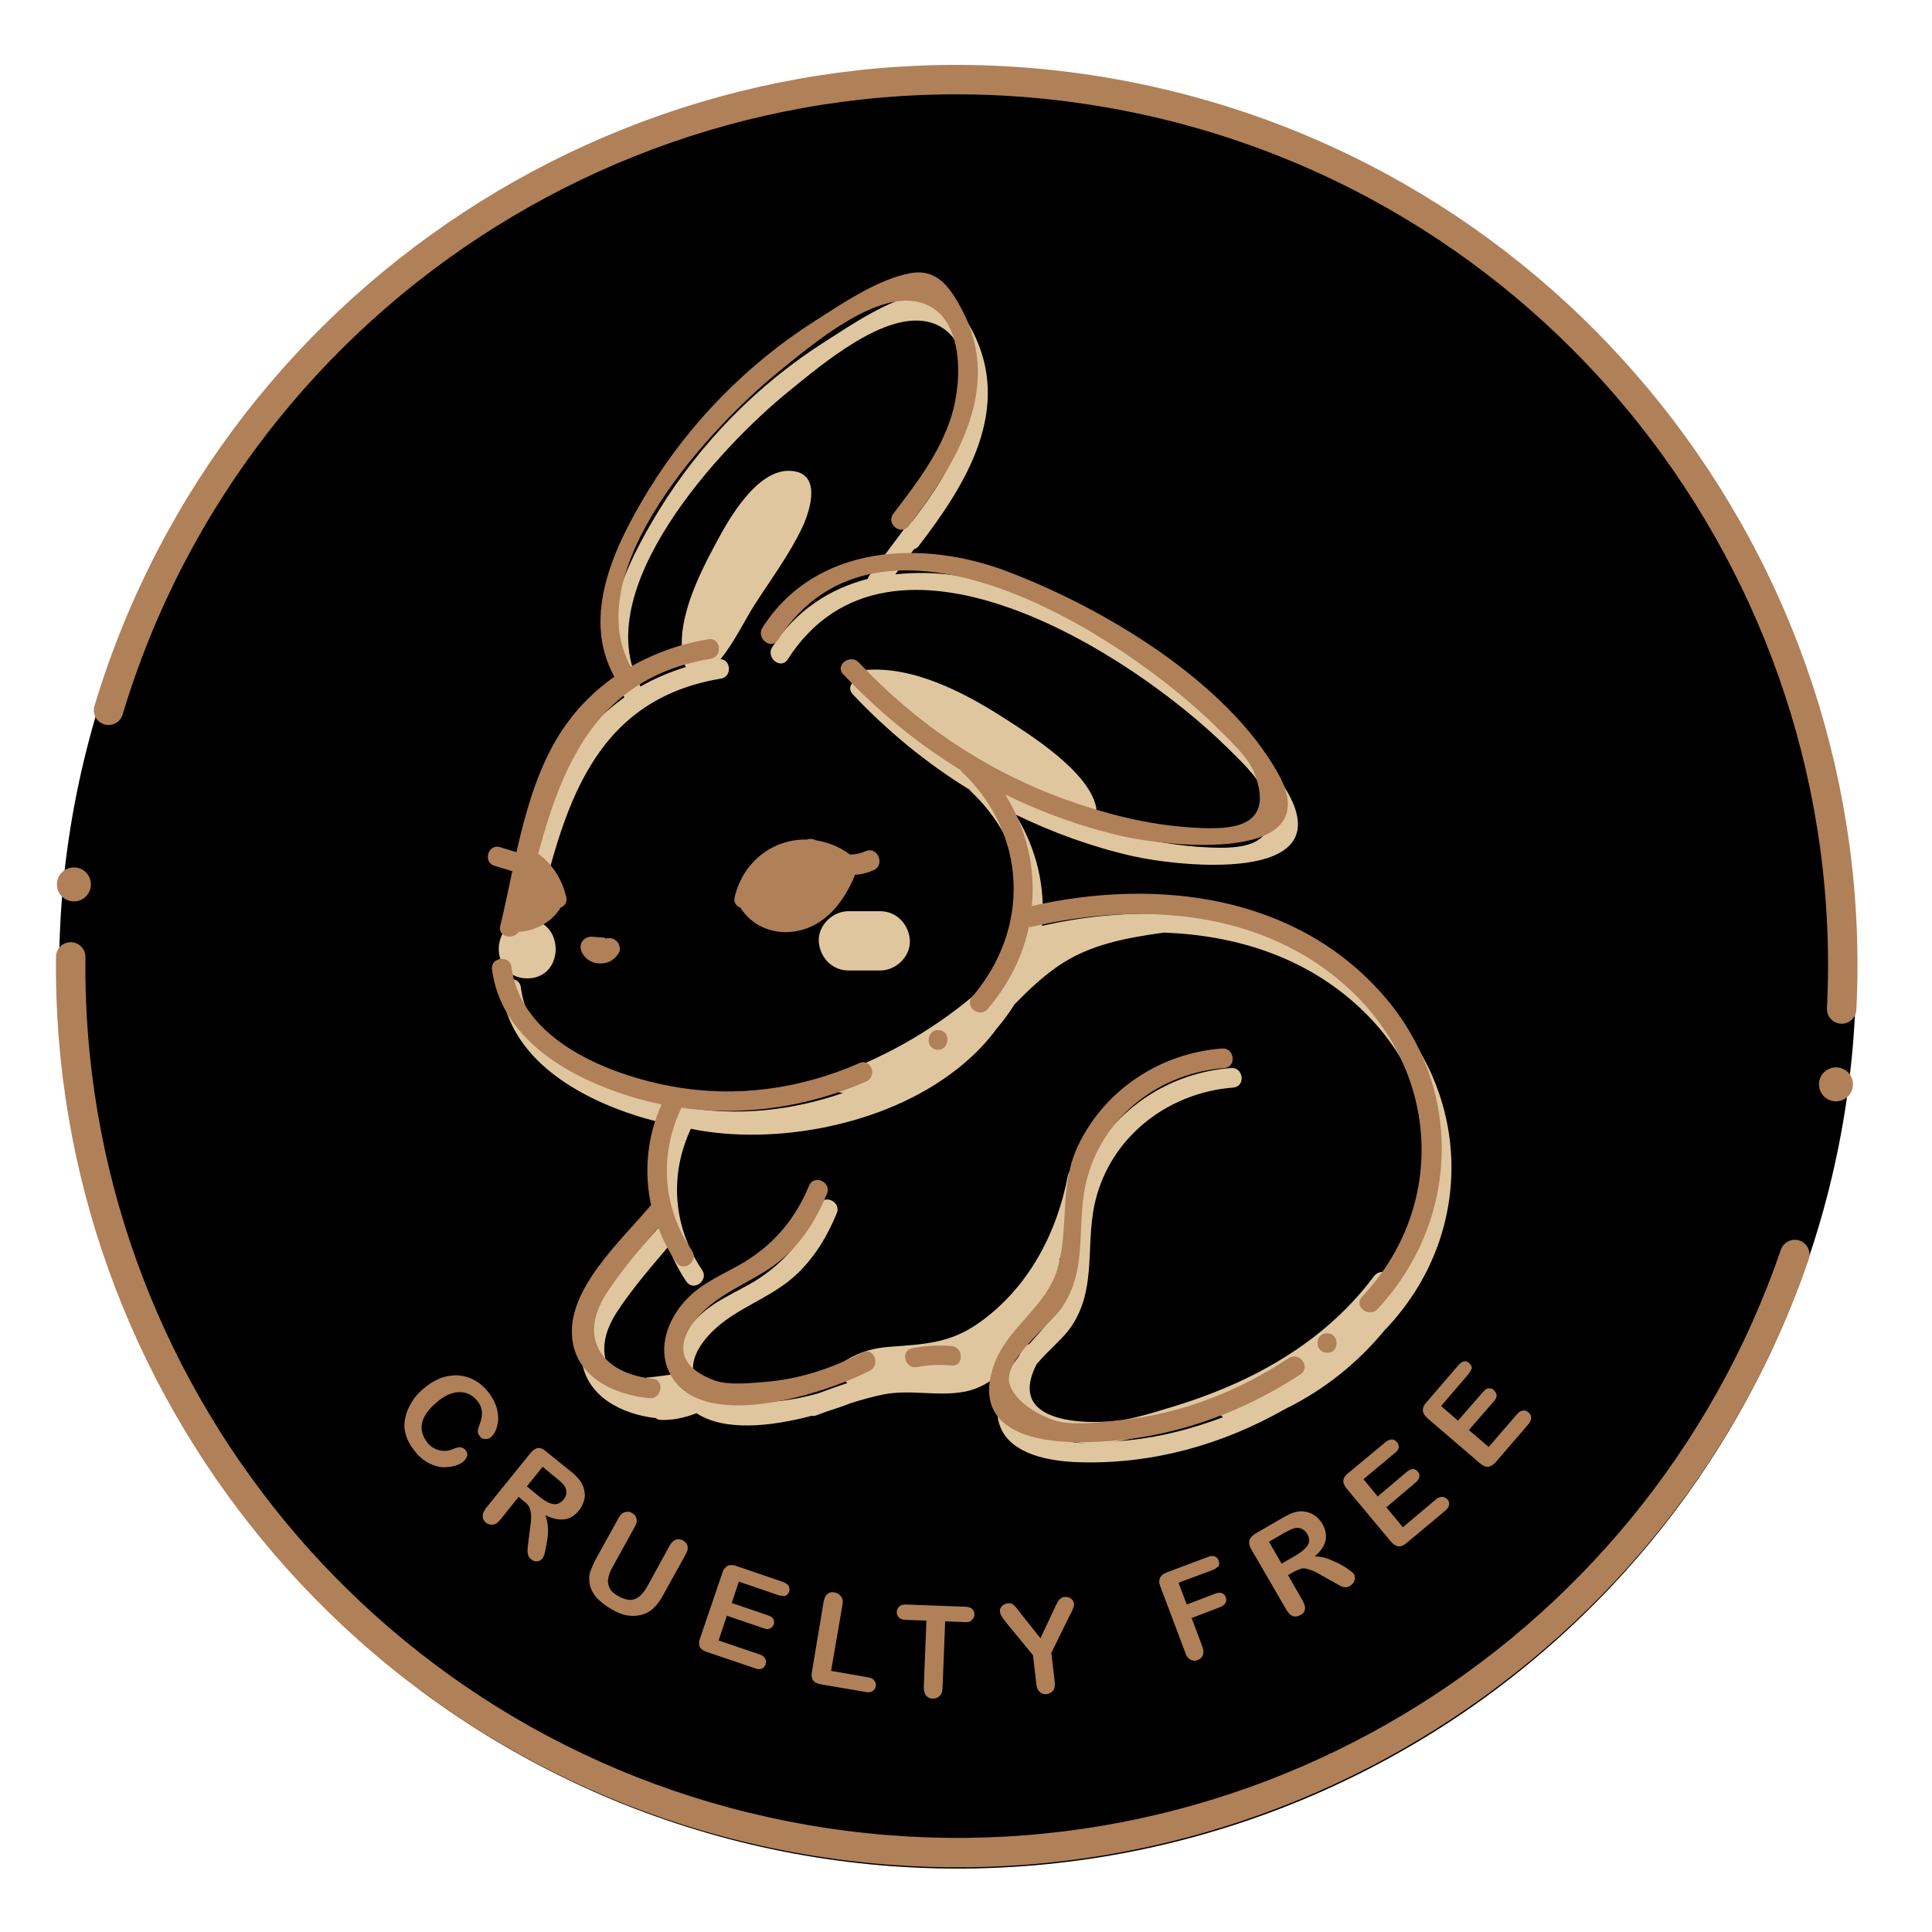
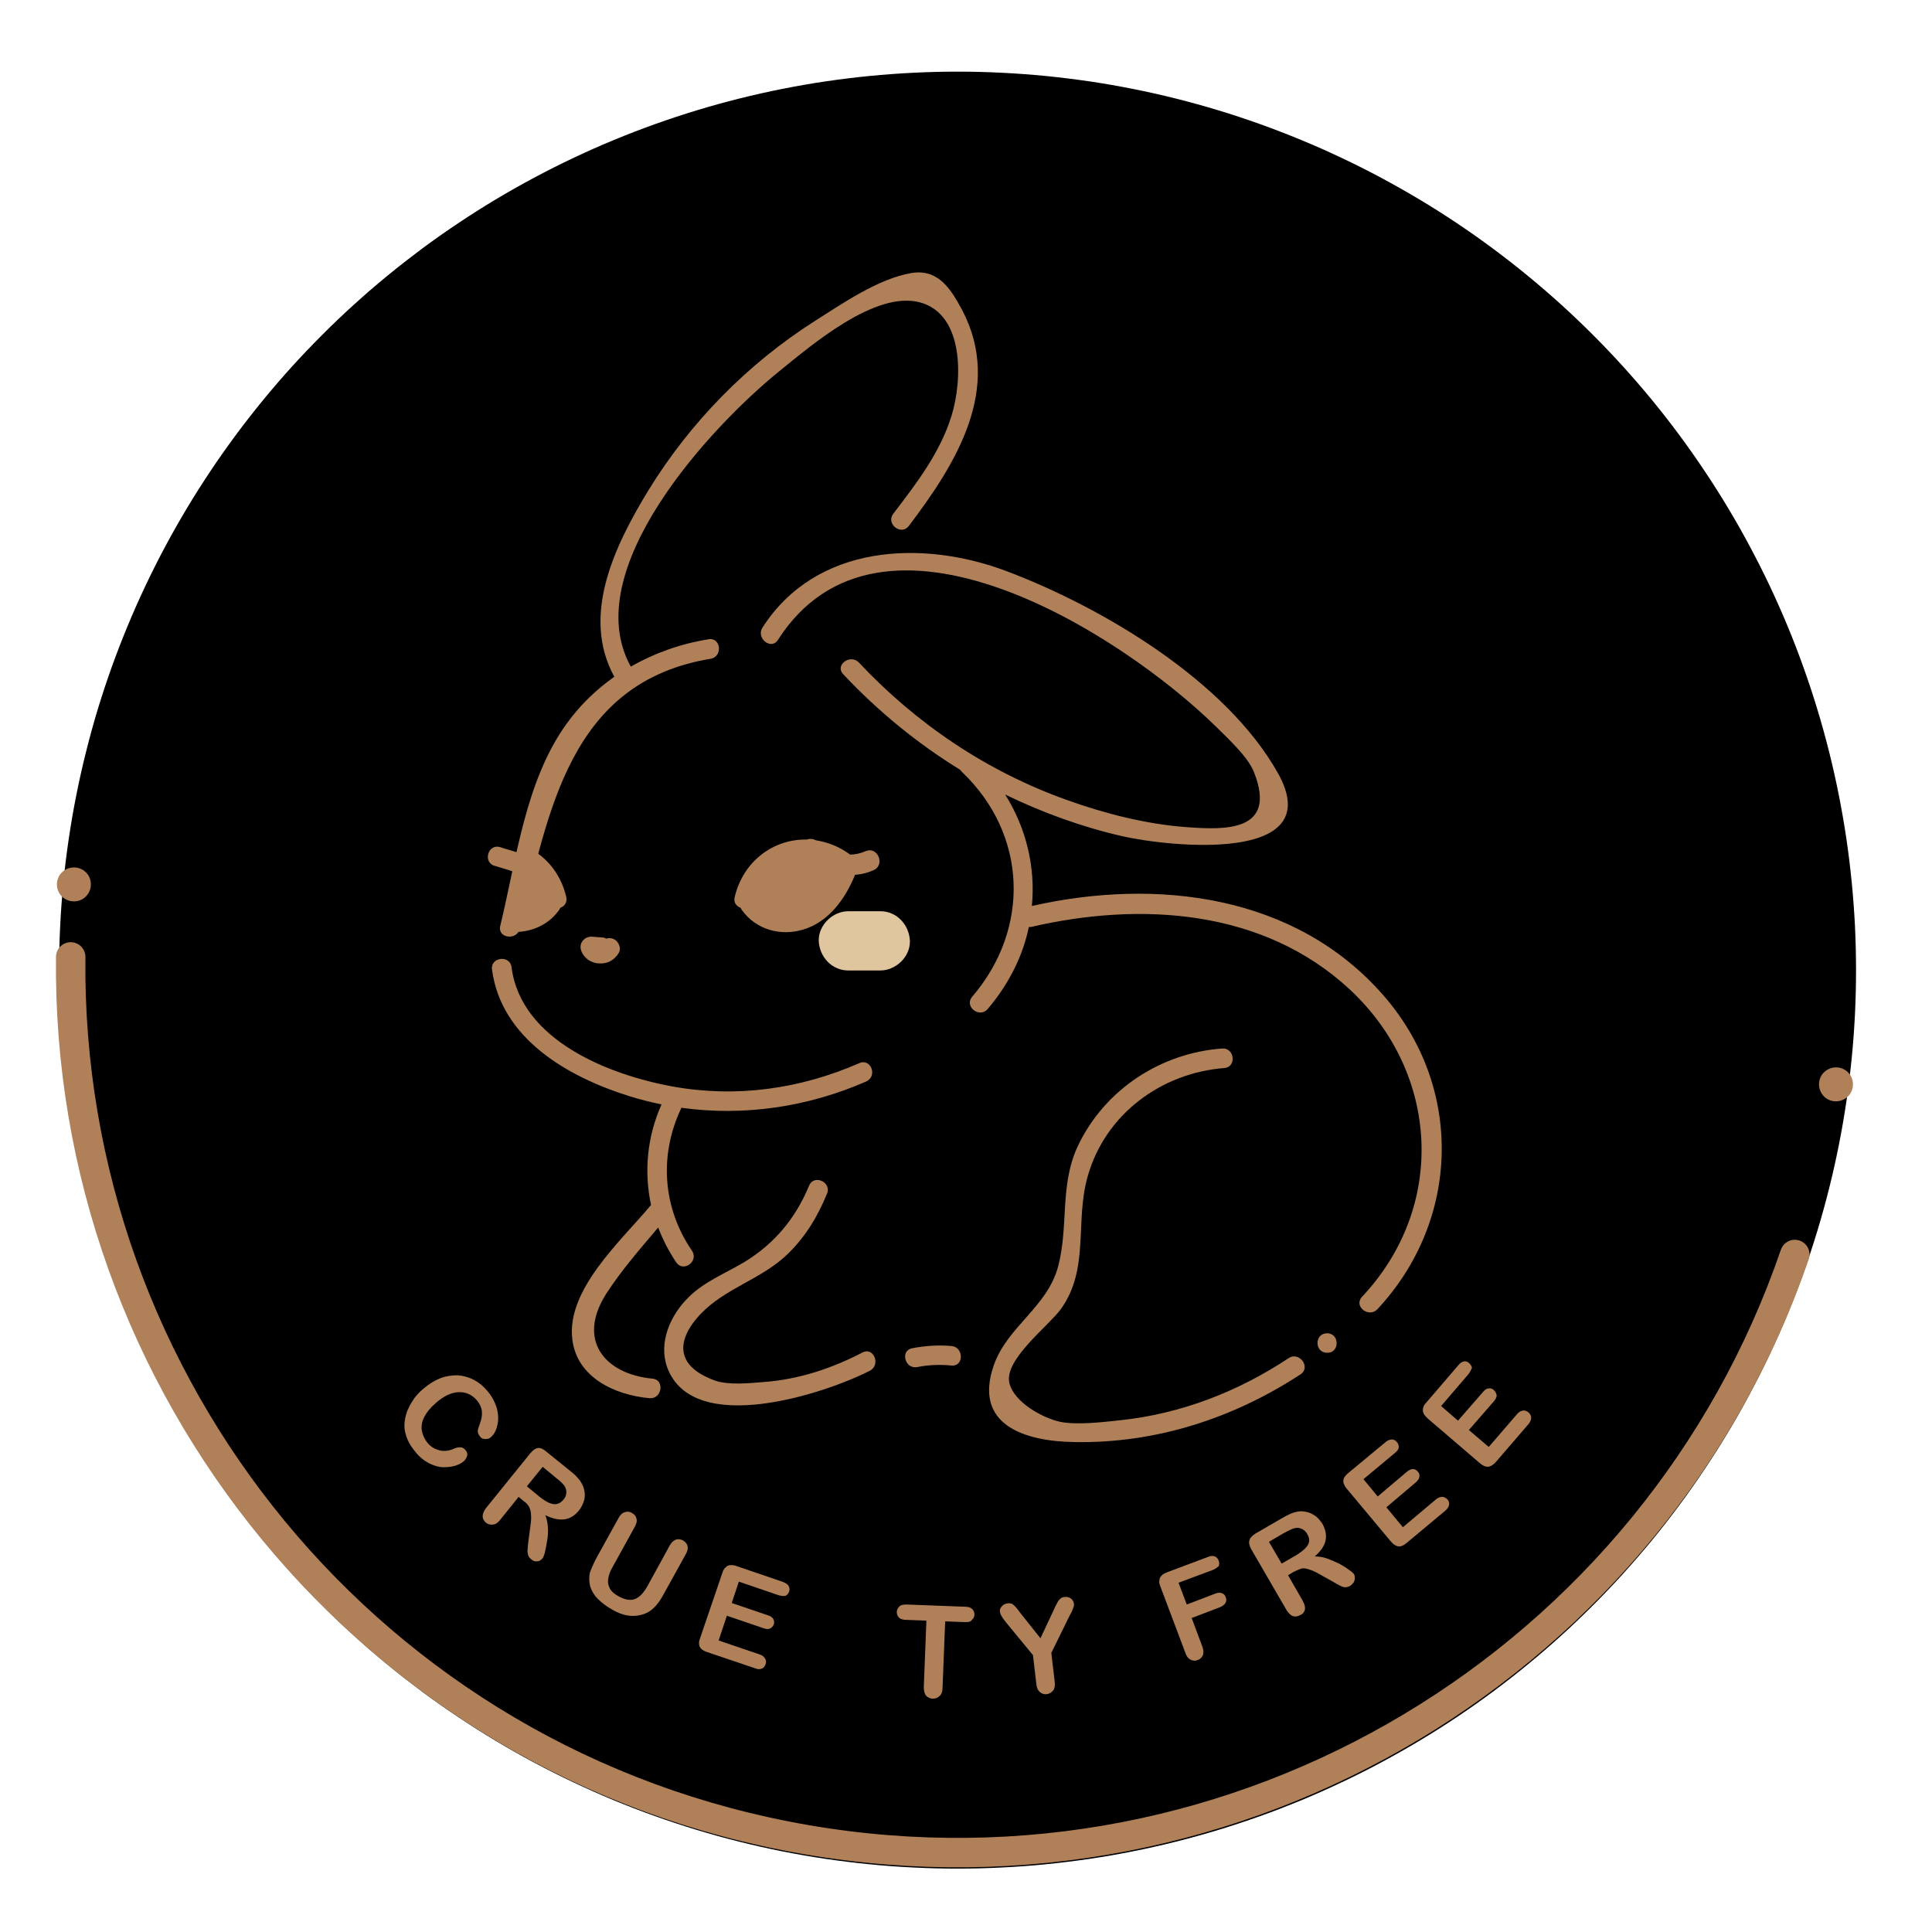
<svg xmlns="http://www.w3.org/2000/svg" version="1.0" preserveAspectRatio="xMidYMid meet" height="200" viewBox="0 0 150 150" zoomAndPan="magnify" width="200">
  <defs>
    <clipPath id="ce3e8aaf08">
      <path clip-rule="nonzero" d="M 3.938 58 L 146.438 58 L 146.438 150 L 3.938 150 Z M 3.938 58" />
    </clipPath>
    <clipPath id="6f35fa75ce">
-       <path clip-rule="nonzero" d="M 3.938 0 L 146.438 0 L 146.438 95 L 3.938 95 Z M 3.938 0" />
-     </clipPath>
+       </clipPath>
  </defs>
  <path fill-rule="nonzero" fill-opacity="1" d="M 144.102 75.32 C 144.102 76.461 144.074 77.602 144.02 78.742 C 143.961 79.883 143.879 81.023 143.766 82.156 C 143.652 83.293 143.516 84.426 143.348 85.555 C 143.18 86.684 142.984 87.809 142.762 88.93 C 142.539 90.051 142.289 91.164 142.012 92.27 C 141.734 93.379 141.43 94.477 141.098 95.57 C 140.766 96.664 140.41 97.746 140.023 98.82 C 139.641 99.895 139.23 100.961 138.793 102.016 C 138.355 103.07 137.891 104.113 137.406 105.145 C 136.918 106.176 136.402 107.195 135.863 108.203 C 135.328 109.211 134.766 110.203 134.176 111.184 C 133.59 112.16 132.98 113.125 132.344 114.074 C 131.711 115.023 131.055 115.957 130.375 116.875 C 129.695 117.793 128.992 118.691 128.27 119.574 C 127.543 120.457 126.797 121.32 126.031 122.168 C 125.266 123.012 124.477 123.84 123.672 124.645 C 122.863 125.453 122.035 126.242 121.191 127.008 C 120.344 127.773 119.48 128.52 118.598 129.242 C 117.715 129.969 116.816 130.668 115.898 131.352 C 114.98 132.031 114.051 132.688 113.102 133.32 C 112.152 133.957 111.188 134.566 110.207 135.152 C 109.227 135.738 108.234 136.301 107.227 136.84 C 106.223 137.379 105.203 137.891 104.168 138.379 C 103.137 138.867 102.094 139.332 101.039 139.77 C 99.984 140.203 98.922 140.617 97.844 141 C 96.77 141.383 95.688 141.742 94.594 142.074 C 93.5 142.406 92.402 142.711 91.293 142.988 C 90.188 143.266 89.074 143.516 87.953 143.738 C 86.832 143.961 85.711 144.156 84.582 144.324 C 83.449 144.488 82.316 144.629 81.184 144.742 C 80.047 144.855 78.906 144.938 77.766 144.992 C 76.629 145.051 75.484 145.078 74.344 145.078 C 73.203 145.078 72.062 145.051 70.922 144.992 C 69.781 144.938 68.645 144.855 67.508 144.742 C 66.371 144.629 65.238 144.488 64.109 144.324 C 62.98 144.156 61.855 143.961 60.734 143.738 C 59.617 143.516 58.504 143.266 57.395 142.988 C 56.289 142.711 55.188 142.406 54.094 142.074 C 53.004 141.742 51.918 141.383 50.844 141 C 49.77 140.617 48.703 140.203 47.648 139.77 C 46.594 139.332 45.551 138.867 44.52 138.379 C 43.488 137.891 42.469 137.379 41.461 136.84 C 40.453 136.301 39.461 135.738 38.48 135.152 C 37.504 134.566 36.539 133.957 35.59 133.32 C 34.641 132.688 33.707 132.031 32.789 131.352 C 31.875 130.668 30.973 129.969 30.09 129.242 C 29.207 128.52 28.344 127.773 27.5 127.008 C 26.652 126.242 25.824 125.453 25.02 124.645 C 24.211 123.84 23.426 123.012 22.656 122.168 C 21.891 121.32 21.145 120.457 20.422 119.574 C 19.699 118.691 18.996 117.793 18.316 116.875 C 17.637 115.957 16.977 115.023 16.344 114.074 C 15.711 113.125 15.098 112.16 14.512 111.184 C 13.926 110.203 13.363 109.211 12.824 108.203 C 12.285 107.195 11.773 106.176 11.285 105.145 C 10.797 104.113 10.336 103.07 9.898 102.016 C 9.461 100.961 9.051 99.895 8.664 98.82 C 8.281 97.746 7.922 96.664 7.59 95.57 C 7.258 94.477 6.957 93.379 6.68 92.27 C 6.402 91.164 6.152 90.051 5.93 88.93 C 5.703 87.809 5.512 86.684 5.344 85.555 C 5.176 84.426 5.035 83.293 4.922 82.156 C 4.812 81.023 4.727 79.883 4.672 78.742 C 4.617 77.602 4.586 76.461 4.586 75.32 C 4.586 74.18 4.617 73.039 4.672 71.898 C 4.727 70.758 4.812 69.617 4.922 68.484 C 5.035 67.348 5.176 66.215 5.344 65.086 C 5.512 63.957 5.703 62.832 5.93 61.711 C 6.152 60.59 6.402 59.477 6.68 58.371 C 6.957 57.262 7.258 56.164 7.59 55.07 C 7.922 53.977 8.281 52.895 8.664 51.82 C 9.051 50.746 9.461 49.68 9.898 48.625 C 10.336 47.57 10.797 46.527 11.285 45.496 C 11.773 44.465 12.285 43.445 12.824 42.438 C 13.363 41.43 13.926 40.438 14.512 39.457 C 15.098 38.48 15.711 37.516 16.344 36.566 C 16.977 35.617 17.637 34.684 18.316 33.766 C 18.996 32.848 19.699 31.949 20.422 31.066 C 21.145 30.184 21.891 29.32 22.656 28.473 C 23.426 27.629 24.211 26.801 25.02 25.996 C 25.824 25.188 26.652 24.398 27.5 23.633 C 28.344 22.867 29.207 22.121 30.09 21.398 C 30.973 20.672 31.875 19.973 32.789 19.289 C 33.707 18.609 34.641 17.953 35.59 17.32 C 36.539 16.684 37.504 16.074 38.48 15.488 C 39.461 14.902 40.453 14.34 41.461 13.801 C 42.469 13.262 43.488 12.75 44.52 12.262 C 45.551 11.773 46.594 11.309 47.648 10.875 C 48.703 10.438 49.77 10.027 50.844 9.641 C 51.918 9.258 53.004 8.898 54.094 8.566 C 55.188 8.234 56.289 7.93 57.395 7.652 C 58.504 7.375 59.617 7.125 60.734 6.902 C 61.855 6.68 62.98 6.484 64.109 6.316 C 65.238 6.152 66.371 6.012 67.508 5.898 C 68.645 5.789 69.781 5.703 70.922 5.648 C 72.062 5.59 73.203 5.562 74.344 5.562 C 75.484 5.562 76.629 5.59 77.766 5.648 C 78.906 5.703 80.047 5.789 81.184 5.898 C 82.316 6.012 83.449 6.152 84.582 6.316 C 85.711 6.484 86.832 6.68 87.953 6.902 C 89.074 7.125 90.188 7.375 91.293 7.652 C 92.402 7.93 93.5 8.234 94.594 8.566 C 95.688 8.898 96.77 9.258 97.844 9.641 C 98.922 10.027 99.984 10.438 101.039 10.875 C 102.094 11.309 103.137 11.773 104.168 12.262 C 105.203 12.75 106.223 13.262 107.227 13.801 C 108.234 14.34 109.227 14.902 110.207 15.488 C 111.188 16.074 112.152 16.684 113.102 17.32 C 114.051 17.953 114.98 18.609 115.898 19.289 C 116.816 19.973 117.715 20.672 118.598 21.398 C 119.48 22.121 120.344 22.867 121.191 23.633 C 122.035 24.398 122.863 25.188 123.672 25.996 C 124.477 26.801 125.266 27.629 126.031 28.473 C 126.797 29.32 127.543 30.184 128.27 31.066 C 128.992 31.949 129.695 32.848 130.375 33.766 C 131.055 34.684 131.711 35.617 132.344 36.566 C 132.98 37.516 133.59 38.48 134.176 39.457 C 134.766 40.438 135.328 41.43 135.863 42.438 C 136.402 43.445 136.918 44.465 137.406 45.496 C 137.891 46.527 138.355 47.57 138.793 48.625 C 139.23 49.68 139.641 50.746 140.023 51.82 C 140.41 52.895 140.766 53.977 141.098 55.07 C 141.43 56.164 141.734 57.262 142.012 58.371 C 142.289 59.477 142.539 60.59 142.762 61.711 C 142.984 62.832 143.18 63.957 143.348 65.086 C 143.516 66.215 143.652 67.348 143.766 68.484 C 143.879 69.617 143.961 70.758 144.02 71.898 C 144.074 73.039 144.102 74.18 144.102 75.32 Z M 144.102 75.32" fill="#000000" />
  <g clip-path="url(#ce3e8aaf08)">
    <path stroke-miterlimit="5" stroke-opacity="1" stroke-width="7.853" stroke="#b08058" d="M 13.907 246.701 C 12.606 360.805 94.094 462.196 210.103 482.206 C 326.098 502.202 436.904 434.005 473.906 326.096" stroke-linejoin="miter" fill="none" transform="matrix(0.291, 0, 0, 0.291, 1.442, 2.505)" stroke-linecap="round" />
  </g>
  <g clip-path="url(#6f35fa75ce)">
    <path stroke-miterlimit="5" stroke-opacity="1" stroke-width="7.853" stroke="#b08058" d="M 486.406 260.595 C 492.293 142.896 409.504 36.704 290.504 16.104 C 171.505 -4.402 57.896 68.006 24.005 180.904" stroke-linejoin="miter" fill="none" transform="matrix(0.291, 0, 0, 0.291, 1.442, 2.505)" stroke-linecap="round" />
  </g>
  <path fill-rule="nonzero" fill-opacity="1" d="M 143.402 83.184 C 142.848 82.719 142.035 82.777 141.539 83.332 C 141.074 83.883 141.133 84.699 141.684 85.195 C 142.238 85.66 143.055 85.602 143.547 85.047 C 144.016 84.496 143.957 83.652 143.402 83.184 Z M 143.402 83.184" fill="#b08058" />
  <path fill-rule="nonzero" fill-opacity="1" d="M 6.598 67.66 C 7.152 68.125 7.207 68.973 6.742 69.523 C 6.277 70.078 5.434 70.137 4.879 69.668 C 4.324 69.203 4.266 68.359 4.734 67.805 C 5.227 67.254 6.043 67.195 6.598 67.66 Z M 6.598 67.66" fill="#b08058" />
  <path fill-rule="nonzero" fill-opacity="1" d="M 36.016 113.445 C 35.84 113.594 35.637 113.707 35.344 113.797 C 35.082 113.883 34.762 113.914 34.414 113.914 C 34.062 113.914 33.715 113.797 33.336 113.621 C 32.984 113.445 32.637 113.184 32.316 112.805 C 32.082 112.516 31.879 112.254 31.734 111.961 C 31.586 111.668 31.5 111.406 31.441 111.117 C 31.383 110.824 31.383 110.535 31.441 110.215 C 31.5 109.922 31.559 109.633 31.703 109.367 C 31.82 109.078 31.996 108.816 32.168 108.555 C 32.375 108.293 32.578 108.059 32.867 107.824 C 33.305 107.445 33.742 107.184 34.18 107.008 C 34.617 106.836 35.082 106.777 35.52 106.777 C 35.957 106.805 36.395 106.922 36.773 107.125 C 37.18 107.332 37.527 107.621 37.82 107.973 C 38.199 108.406 38.434 108.875 38.578 109.34 C 38.695 109.836 38.723 110.273 38.605 110.68 C 38.52 111.086 38.344 111.379 38.113 111.582 C 37.996 111.699 37.848 111.727 37.676 111.727 C 37.5 111.727 37.355 111.668 37.266 111.523 C 37.152 111.379 37.094 111.262 37.094 111.117 C 37.094 111 37.152 110.824 37.238 110.594 C 37.383 110.215 37.441 109.895 37.414 109.574 C 37.383 109.281 37.238 108.961 37.004 108.699 C 36.625 108.262 36.133 108.059 35.578 108.086 C 35.023 108.117 34.414 108.406 33.801 108.961 C 33.395 109.312 33.102 109.688 32.926 110.039 C 32.754 110.387 32.695 110.738 32.754 111.086 C 32.812 111.406 32.957 111.727 33.188 112.02 C 33.453 112.34 33.773 112.516 34.121 112.602 C 34.473 112.688 34.82 112.66 35.227 112.484 C 35.402 112.398 35.578 112.367 35.723 112.367 C 35.867 112.367 36.016 112.426 36.133 112.574 C 36.246 112.688 36.305 112.863 36.277 113.008 C 36.219 113.184 36.133 113.332 36.016 113.445 Z M 36.016 113.445" fill="#b08058" />
  <path fill-rule="nonzero" fill-opacity="1" d="M 40.645 116.535 L 40.266 116.215 L 38.84 117.992 C 38.664 118.223 38.461 118.367 38.258 118.367 C 38.055 118.398 37.879 118.34 37.734 118.223 C 37.559 118.078 37.473 117.902 37.473 117.727 C 37.473 117.523 37.559 117.32 37.734 117.086 L 41.168 112.836 C 41.375 112.602 41.547 112.457 41.754 112.426 C 41.957 112.398 42.16 112.484 42.395 112.688 L 44.199 114.145 C 44.461 114.348 44.664 114.523 44.812 114.699 C 44.984 114.875 45.102 115.047 45.188 115.223 C 45.305 115.426 45.363 115.66 45.395 115.895 C 45.422 116.125 45.395 116.387 45.305 116.621 C 45.219 116.855 45.102 117.086 44.957 117.262 C 44.637 117.668 44.258 117.902 43.82 117.961 C 43.383 118.02 42.887 117.902 42.336 117.641 C 42.453 117.902 42.508 118.223 42.539 118.574 C 42.566 118.922 42.539 119.273 42.48 119.621 C 42.422 119.973 42.363 120.262 42.305 120.523 C 42.246 120.785 42.16 120.934 42.102 121.02 C 42.043 121.078 41.957 121.137 41.867 121.195 C 41.754 121.223 41.664 121.223 41.547 121.223 C 41.434 121.195 41.316 121.137 41.227 121.047 C 41.113 120.961 41.023 120.844 40.996 120.699 C 40.965 120.582 40.938 120.438 40.965 120.293 C 40.965 120.145 40.996 119.941 41.023 119.68 L 41.168 118.574 C 41.227 118.164 41.258 117.844 41.227 117.613 C 41.227 117.379 41.168 117.176 41.082 117 C 40.996 116.824 40.848 116.68 40.645 116.535 Z M 43.152 114.727 L 42.133 113.883 L 40.906 115.398 L 41.898 116.215 C 42.16 116.418 42.422 116.594 42.625 116.68 C 42.859 116.766 43.062 116.824 43.238 116.766 C 43.414 116.738 43.586 116.621 43.762 116.418 C 43.879 116.273 43.965 116.098 43.965 115.922 C 43.996 115.746 43.938 115.574 43.848 115.398 C 43.762 115.254 43.527 115.02 43.152 114.727 Z M 43.152 114.727" fill="#b08058" />
  <path fill-rule="nonzero" fill-opacity="1" d="M 46.355 120.875 L 48.016 117.875 C 48.16 117.613 48.305 117.465 48.508 117.406 C 48.684 117.348 48.887 117.348 49.062 117.465 C 49.266 117.582 49.383 117.727 49.414 117.902 C 49.473 118.105 49.414 118.312 49.266 118.574 L 47.578 121.633 C 47.375 121.98 47.258 122.301 47.227 122.562 C 47.168 122.824 47.227 123.086 47.344 123.32 C 47.461 123.555 47.723 123.785 48.074 123.961 C 48.566 124.223 48.977 124.281 49.324 124.137 C 49.676 123.992 49.996 123.641 50.285 123.117 L 51.977 120.027 C 52.121 119.766 52.266 119.621 52.473 119.535 C 52.645 119.477 52.848 119.504 53.023 119.594 C 53.199 119.707 53.344 119.855 53.375 120.027 C 53.434 120.234 53.375 120.438 53.227 120.699 L 51.566 123.699 C 51.305 124.195 51.043 124.574 50.754 124.836 C 50.492 125.098 50.141 125.301 49.734 125.387 C 49.383 125.477 49.035 125.477 48.684 125.418 C 48.336 125.359 47.957 125.215 47.547 124.98 C 47.082 124.719 46.703 124.426 46.414 124.137 C 46.121 123.844 45.945 123.523 45.832 123.203 C 45.742 122.855 45.715 122.504 45.801 122.098 C 45.918 121.777 46.094 121.34 46.355 120.875 Z M 46.355 120.875" fill="#b08058" />
  <path fill-rule="nonzero" fill-opacity="1" d="M 60.422 123.844 L 57.363 122.797 L 56.812 124.457 L 59.637 125.418 C 59.84 125.477 59.984 125.594 60.043 125.707 C 60.102 125.824 60.133 125.973 60.074 126.117 C 60.016 126.262 59.926 126.379 59.781 126.438 C 59.637 126.496 59.492 126.496 59.258 126.406 L 56.434 125.445 L 55.793 127.367 L 58.965 128.445 C 59.168 128.504 59.316 128.621 59.402 128.766 C 59.492 128.914 59.492 129.059 59.434 129.234 C 59.375 129.379 59.285 129.496 59.141 129.555 C 58.996 129.613 58.82 129.613 58.617 129.523 L 54.918 128.273 C 54.625 128.184 54.422 128.039 54.336 127.863 C 54.246 127.688 54.246 127.457 54.363 127.164 L 56.082 122.125 C 56.141 121.922 56.227 121.777 56.344 121.688 C 56.434 121.574 56.578 121.516 56.723 121.516 C 56.867 121.516 57.043 121.516 57.219 121.602 L 60.801 122.824 C 61.004 122.914 61.152 123 61.238 123.145 C 61.297 123.293 61.324 123.406 61.266 123.582 C 61.207 123.727 61.121 123.844 60.977 123.902 C 60.832 123.934 60.625 123.902 60.422 123.844 Z M 60.422 123.844" fill="#b08058" />
-   <path fill-rule="nonzero" fill-opacity="1" d="M 65.402 124.633 L 64.527 129.727 L 67.383 130.223 C 67.617 130.254 67.793 130.34 67.879 130.484 C 67.996 130.633 68.023 130.777 67.996 130.922 C 67.965 131.098 67.879 131.215 67.734 131.301 C 67.586 131.387 67.414 131.418 67.18 131.359 L 63.773 130.777 C 63.453 130.719 63.246 130.633 63.133 130.457 C 63.016 130.312 62.984 130.078 63.043 129.758 L 63.945 124.367 C 64.004 124.078 64.094 123.875 64.238 123.758 C 64.383 123.641 64.559 123.582 64.793 123.641 C 64.996 123.668 65.168 123.785 65.285 123.934 C 65.434 124.105 65.461 124.34 65.402 124.633 Z M 65.402 124.633" fill="#b08058" />
  <path fill-rule="nonzero" fill-opacity="1" d="M 74.957 125.941 L 73.383 125.883 L 73.18 131.039 C 73.18 131.332 73.094 131.562 72.945 131.68 C 72.801 131.824 72.625 131.883 72.422 131.883 C 72.219 131.883 72.043 131.797 71.898 131.652 C 71.781 131.504 71.723 131.273 71.723 130.98 L 71.926 125.824 L 70.355 125.766 C 70.121 125.766 69.918 125.707 69.801 125.594 C 69.684 125.477 69.625 125.332 69.625 125.156 C 69.625 124.98 69.715 124.836 69.832 124.719 C 69.945 124.602 70.152 124.574 70.383 124.574 L 74.926 124.746 C 75.16 124.746 75.363 124.805 75.48 124.922 C 75.598 125.039 75.656 125.184 75.656 125.359 C 75.656 125.535 75.566 125.68 75.453 125.766 C 75.395 125.914 75.188 125.941 74.957 125.941 Z M 74.957 125.941" fill="#b08058" />
  <path fill-rule="nonzero" fill-opacity="1" d="M 80.461 130.746 L 80.199 128.504 L 78.16 126.027 C 77.984 125.797 77.84 125.621 77.781 125.504 C 77.695 125.387 77.664 125.273 77.637 125.156 C 77.605 124.98 77.664 124.836 77.781 124.719 C 77.898 124.574 78.043 124.516 78.219 124.484 C 78.422 124.457 78.566 124.484 78.684 124.602 C 78.801 124.688 78.977 124.895 79.207 125.215 L 80.781 127.195 L 81.859 124.895 C 81.918 124.746 81.977 124.633 82.035 124.543 C 82.062 124.457 82.121 124.367 82.18 124.281 C 82.238 124.195 82.297 124.137 82.383 124.078 C 82.473 124.02 82.559 123.992 82.676 123.992 C 82.848 123.961 83.023 124.02 83.141 124.105 C 83.285 124.223 83.344 124.34 83.375 124.484 C 83.402 124.602 83.375 124.746 83.316 124.863 C 83.258 125.008 83.199 125.184 83.055 125.418 L 81.625 128.328 L 81.887 130.574 C 81.918 130.863 81.887 131.098 81.773 131.242 C 81.656 131.387 81.48 131.504 81.277 131.535 C 81.074 131.562 80.898 131.504 80.754 131.387 C 80.578 131.242 80.492 131.039 80.461 130.746 Z M 80.461 130.746" fill="#b08058" />
  <path fill-rule="nonzero" fill-opacity="1" d="M 94.152 121.895 L 91.5 122.883 L 92.141 124.574 L 94.355 123.727 C 94.559 123.641 94.734 123.641 94.879 123.699 C 95.023 123.758 95.113 123.844 95.168 124.02 C 95.227 124.164 95.227 124.312 95.141 124.457 C 95.082 124.574 94.938 124.688 94.734 124.777 L 92.52 125.621 L 93.336 127.805 C 93.453 128.098 93.453 128.301 93.395 128.504 C 93.305 128.68 93.188 128.824 92.984 128.883 C 92.781 128.973 92.605 128.941 92.434 128.855 C 92.258 128.766 92.113 128.594 92.023 128.301 L 90.102 123.203 C 90.016 123 89.984 122.855 90.016 122.707 C 90.016 122.562 90.074 122.445 90.188 122.328 C 90.277 122.215 90.422 122.156 90.625 122.066 L 93.801 120.875 C 94.004 120.785 94.18 120.785 94.324 120.844 C 94.473 120.902 94.559 121.02 94.617 121.164 C 94.676 121.312 94.676 121.457 94.617 121.602 C 94.5 121.688 94.383 121.805 94.152 121.895 Z M 94.152 121.895" fill="#b08058" />
  <path fill-rule="nonzero" fill-opacity="1" d="M 100.441 122.039 L 100.004 122.301 L 101.141 124.281 C 101.285 124.543 101.344 124.777 101.316 124.953 C 101.285 125.125 101.168 125.301 100.965 125.387 C 100.762 125.504 100.586 125.535 100.383 125.477 C 100.207 125.418 100.035 125.242 99.887 125.008 L 97.152 120.293 C 97.004 120.027 96.945 119.797 97.004 119.594 C 97.062 119.387 97.207 119.242 97.473 119.066 L 99.48 117.902 C 99.773 117.727 100.004 117.613 100.207 117.523 C 100.414 117.438 100.617 117.379 100.82 117.348 C 101.055 117.32 101.285 117.348 101.52 117.406 C 101.754 117.465 101.957 117.582 102.16 117.727 C 102.363 117.875 102.508 118.078 102.656 118.281 C 102.918 118.746 103.004 119.184 102.918 119.594 C 102.832 120.027 102.539 120.438 102.074 120.844 C 102.363 120.844 102.684 120.875 103.004 120.992 C 103.324 121.105 103.645 121.254 103.965 121.398 C 104.285 121.574 104.52 121.719 104.754 121.895 C 104.957 122.039 105.102 122.156 105.133 122.242 C 105.188 122.328 105.188 122.418 105.188 122.535 C 105.188 122.652 105.16 122.738 105.102 122.855 C 105.043 122.941 104.957 123.027 104.84 123.117 C 104.695 123.203 104.578 123.234 104.434 123.234 C 104.285 123.234 104.168 123.176 104.055 123.117 C 103.938 123.059 103.762 122.973 103.527 122.824 L 102.539 122.273 C 102.188 122.066 101.898 121.922 101.664 121.863 C 101.434 121.777 101.227 121.746 101.055 121.777 C 100.879 121.836 100.676 121.922 100.441 122.039 Z M 99.656 119.039 L 98.52 119.707 L 99.508 121.398 L 100.617 120.758 C 100.906 120.582 101.141 120.406 101.316 120.234 C 101.492 120.059 101.605 119.883 101.637 119.707 C 101.664 119.535 101.637 119.332 101.492 119.098 C 101.402 118.922 101.258 118.805 101.113 118.719 C 100.938 118.633 100.762 118.602 100.586 118.633 C 100.383 118.66 100.094 118.805 99.656 119.039 Z M 99.656 119.039" fill="#b08058" />
  <path fill-rule="nonzero" fill-opacity="1" d="M 108.336 112.777 L 105.859 114.844 L 106.965 116.184 L 109.238 114.262 C 109.414 114.117 109.559 114.059 109.703 114.059 C 109.848 114.059 109.965 114.117 110.082 114.262 C 110.199 114.379 110.227 114.523 110.199 114.668 C 110.168 114.816 110.082 114.961 109.906 115.105 L 107.637 117.027 L 108.918 118.574 L 111.48 116.418 C 111.656 116.273 111.828 116.215 111.977 116.215 C 112.121 116.215 112.266 116.301 112.383 116.418 C 112.5 116.535 112.527 116.68 112.5 116.855 C 112.473 117 112.383 117.145 112.207 117.293 L 109.207 119.797 C 108.977 120 108.742 120.086 108.566 120.059 C 108.363 120.027 108.188 119.914 107.984 119.68 L 104.578 115.602 C 104.434 115.457 104.375 115.281 104.316 115.164 C 104.285 115.02 104.285 114.902 104.344 114.758 C 104.402 114.641 104.52 114.496 104.664 114.379 L 107.578 111.961 C 107.754 111.816 107.926 111.758 108.074 111.758 C 108.219 111.758 108.363 111.844 108.453 111.961 C 108.566 112.078 108.598 112.223 108.598 112.367 C 108.598 112.484 108.508 112.633 108.336 112.777 Z M 108.336 112.777" fill="#b08058" />
  <path fill-rule="nonzero" fill-opacity="1" d="M 113.984 106.719 L 111.887 109.164 L 113.199 110.301 L 115.152 108.059 C 115.297 107.883 115.441 107.797 115.586 107.797 C 115.734 107.766 115.879 107.824 115.996 107.941 C 116.113 108.059 116.168 108.176 116.199 108.32 C 116.199 108.465 116.141 108.613 115.996 108.785 L 114.043 111.027 L 115.586 112.34 L 117.773 109.805 C 117.918 109.633 118.062 109.543 118.238 109.516 C 118.383 109.484 118.527 109.543 118.676 109.66 C 118.793 109.777 118.879 109.895 118.879 110.066 C 118.879 110.215 118.82 110.387 118.676 110.562 L 116.141 113.504 C 115.938 113.738 115.734 113.855 115.527 113.883 C 115.324 113.883 115.121 113.797 114.887 113.594 L 110.84 110.125 C 110.695 109.98 110.578 109.863 110.52 109.719 C 110.461 109.574 110.461 109.457 110.492 109.312 C 110.52 109.164 110.605 109.02 110.754 108.875 L 113.227 105.992 C 113.375 105.816 113.52 105.727 113.664 105.699 C 113.812 105.668 113.957 105.727 114.074 105.844 C 114.188 105.961 114.277 106.078 114.277 106.223 C 114.188 106.398 114.133 106.543 113.984 106.719 Z M 113.984 106.719" fill="#b08058" />
-   <path fill-rule="nonzero" fill-opacity="1" d="M 108.188 78.785 C 104.168 74.156 98.754 71.855 93.016 71.156 C 92.867 70.836 92.578 70.602 92.141 70.66 C 91.5 70.746 90.859 70.836 90.219 70.953 C 87.102 70.863 83.957 71.184 80.898 71.883 C 81.188 68.914 80.492 65.883 78.832 63.234 C 81.715 64.633 84.742 65.738 87.918 66.465 C 91.5 67.281 103.965 68.652 100.004 61.574 C 95.984 54.406 86.434 48.727 78.977 45.902 C 75.977 44.766 72.625 44.242 69.508 44.594 C 70.004 43.953 70.5 43.281 70.965 42.641 C 71.082 42.613 71.227 42.523 71.316 42.406 C 75.016 37.602 78.656 31.746 75.48 25.66 C 74.547 23.914 73.559 22.457 71.52 22.805 C 68.984 23.242 66.188 25.164 64.035 26.535 C 58.82 29.855 54.363 34.398 51.133 39.668 C 48.539 43.922 45.859 49.367 48.48 54.145 C 47.082 55.137 45.832 56.332 44.781 57.785 C 41.957 61.66 41.082 66.875 40.062 71.562 C 38.023 72.379 38.316 75.961 40.938 75.961 C 43.617 75.961 43.848 72.203 41.664 71.504 C 43.703 63 45.859 54.379 55.965 52.688 C 56.867 52.543 56.754 51.203 55.938 51.176 C 56.957 49.953 57.742 48.293 58.586 46.953 C 59.84 45 61.297 43.047 62.285 40.953 C 62.957 39.523 63.801 36.668 61.355 36.555 C 58.793 36.438 56.637 40.195 55.617 42.117 C 54.188 44.766 52.297 48.523 53.141 51.555 C 53.168 51.641 53.199 51.727 53.258 51.785 C 52.035 52.164 50.84 52.66 49.734 53.301 C 45.566 45.816 55.965 34.66 61.207 30.406 C 63.832 28.281 68.723 24.086 72.188 25.02 C 75.598 25.953 75.508 30.961 74.637 33.816 C 73.879 36.293 72.395 38.418 70.848 40.457 C 70.703 40.516 70.559 40.602 70.441 40.746 C 69.453 42.059 68.492 43.367 67.5 44.68 C 67.441 44.766 67.383 44.855 67.383 44.941 C 64.441 45.699 61.793 47.387 59.957 50.242 C 59.434 51.059 60.625 52.02 61.152 51.203 C 69.102 38.766 87.832 50.707 95.227 57.992 C 96.043 58.805 97.645 60.262 98.113 61.457 C 99.977 66.145 95.781 65.941 92.926 65.738 C 89.754 65.504 86.547 64.688 83.547 63.613 C 78.742 61.895 74.402 59.273 70.586 55.953 C 71.461 56.562 72.422 57.117 73.383 57.668 C 76.414 59.418 79.5 61.078 82.645 62.652 C 82.965 62.797 83.258 62.738 83.461 62.562 C 83.461 62.562 83.492 62.594 83.492 62.594 C 83.434 62.973 83.578 63.465 84.016 63.523 C 84.074 63.523 84.102 63.555 84.16 63.555 C 84.742 63.668 85.238 63.203 85.094 62.621 C 84.48 59.883 80.055 57.086 77.812 55.66 C 74.754 53.707 70.848 51.699 67.152 52.02 C 66.656 52.047 66.422 52.457 66.422 52.836 C 66.043 53.039 65.84 53.477 66.188 53.883 C 68.898 56.766 71.957 59.273 75.277 61.312 C 75.305 61.367 75.363 61.426 75.422 61.484 C 79.5 65.359 80.461 70.836 78.336 75.582 C 78.043 75.613 77.781 75.758 77.664 76.105 C 77.547 76.484 77.375 76.836 77.227 77.184 C 76.996 76.805 76.441 76.602 76.004 76.953 C 72.801 79.719 69.188 81.844 65.227 83.332 C 64.355 83.68 64.703 85.078 65.578 84.816 C 61.5 86.242 57.219 86.707 52.906 85.922 C 47.984 85.02 41.168 82.34 40.441 76.66 C 40.324 75.699 38.812 75.875 38.926 76.836 C 39.625 82.223 44.84 85.195 49.586 86.68 C 50.434 86.941 51.246 87.145 52.094 87.32 C 50.957 89.855 50.723 92.562 51.277 95.125 C 48.977 97.895 44.695 101.68 45.16 105.555 C 45.508 108.438 48.305 109.805 50.898 110.098 C 51.016 110.184 51.133 110.242 51.305 110.242 C 52.266 110.273 53.199 110.066 54.074 109.719 C 56.227 111.145 59.84 110.766 63.016 109.922 C 63.133 109.953 63.246 109.922 63.363 109.895 C 63.656 109.777 63.945 109.688 64.238 109.574 C 64.879 109.367 65.492 109.164 66.074 108.934 C 66.918 108.668 67.734 108.438 68.605 108.262 C 70.703 107.855 72.773 108.438 74.84 108.059 C 77.141 107.652 78.598 105.785 79.82 103.953 C 80.082 103.574 79.938 103.223 79.645 103.02 C 80.637 101.535 81.539 99.961 82.414 98.738 C 82.676 98.359 82.527 97.98 82.238 97.805 C 82.645 97.02 83.023 96.234 83.316 95.387 C 83.227 96.902 83.168 98.387 82.793 99.934 C 82.324 101.766 81.074 103.047 79.906 104.359 C 79.734 104.387 79.527 104.504 79.414 104.707 C 79.297 104.914 79.207 105.117 79.094 105.32 C 78.566 106.02 78.074 106.746 77.781 107.621 C 76.207 112.254 80.258 113.477 84.043 113.535 C 89.605 113.652 94.965 112.137 99.773 109.398 C 102.801 107.914 105.422 105.816 107.547 103.223 C 107.578 103.195 107.605 103.164 107.637 103.137 C 114.16 96.234 114.395 85.922 108.188 78.785 Z M 83.055 111.934 C 81.715 111.641 79.473 110.418 79.121 108.902 C 79.121 108.902 79.121 108.902 79.121 108.875 C 79.414 109.543 79.879 110.184 80.52 110.707 C 81.656 111.613 82.965 111.992 84.336 112.047 C 83.84 112.047 83.402 111.992 83.055 111.934 Z M 87.684 111.816 C 87.277 111.844 86.812 111.902 86.316 111.961 C 87.277 111.844 88.207 111.613 89.113 111.406 C 91.004 110.914 92.898 110.301 94.703 109.602 C 94.734 109.777 94.82 109.922 94.938 110.039 C 92.605 110.914 90.188 111.555 87.684 111.816 Z M 108.801 98.621 C 108.598 99 108.395 99.379 108.16 99.758 C 108.133 99.785 108.133 99.785 108.102 99.816 C 107.957 100.02 107.781 100.223 107.605 100.398 C 107.605 100.398 107.578 100.367 107.578 100.367 C 107.723 100.195 107.84 100.02 107.984 99.844 C 108.566 99.059 107.258 98.301 106.676 99.086 C 103.965 102.727 100.324 105.379 96.219 107.273 C 94.324 108.145 92.375 108.844 90.363 109.426 C 89.434 109.719 88.5 109.98 87.539 110.184 C 85.734 110.562 77.812 111.059 80.492 105.902 C 81.422 104.824 82.586 103.836 83.055 103.164 C 85.324 100.02 84.133 96.348 85.152 92.824 C 86.52 88.02 90.859 84.816 95.754 84.438 C 96.742 84.348 96.539 82.836 95.578 82.922 C 90.828 83.273 86.52 86.066 84.422 90.406 C 84.336 90.613 84.246 90.816 84.16 90.992 C 83.781 90.613 83.055 90.613 82.906 91.281 C 82.062 95.766 79.82 99.992 76.062 102.668 C 73.793 104.301 71.781 104.359 69.133 104.562 C 67.82 104.652 66.773 104.941 65.637 105.641 C 65.113 105.961 65.227 106.602 65.578 106.895 C 65.578 107.098 65.664 107.273 65.781 107.387 C 65.023 107.621 64.266 107.914 63.539 108.176 C 62.402 108.496 61.238 108.727 60.043 108.816 C 58.965 108.902 57.305 109.078 56.258 108.699 C 51.859 107.098 54.336 103.953 56.316 102.523 C 58.152 101.184 60.246 100.484 61.938 98.855 C 63.305 97.516 64.238 95.973 64.965 94.195 C 65.344 93.293 63.945 92.652 63.566 93.582 C 62.52 96.117 60.887 98.066 58.559 99.496 C 57.102 100.367 55.441 101.008 54.219 102.234 C 53.055 103.398 52.18 105.086 52.355 106.746 C 52.297 106.719 52.207 106.719 52.152 106.719 C 51.508 106.805 50.898 106.895 50.258 106.953 C 49.848 107.008 49.5 107.273 49.5 107.707 C 49.5 107.855 49.559 108 49.617 108.117 C 47.082 107.184 45.977 104.855 47.867 101.914 C 49.035 100.105 50.492 98.445 51.887 96.785 C 52.238 97.719 52.703 98.621 53.285 99.496 C 53.84 100.312 55.062 99.406 54.508 98.594 C 52.266 95.273 51.945 91.254 53.637 87.641 C 60.016 88.953 68.664 87.438 74.258 83.039 C 74.285 83.008 74.316 83.008 74.344 82.98 C 74.344 82.98 74.375 82.953 74.375 82.953 C 75.539 82.02 76.559 81 77.402 79.836 C 77.402 79.836 77.434 79.805 77.434 79.805 C 77.926 79.223 78.363 78.613 78.773 77.973 C 79.82 76.895 80.898 75.875 82.121 75.027 C 84.598 73.312 87.453 72.816 90.363 72.406 C 95.926 72.613 101.344 74.273 105.598 78.262 C 111.363 83.652 112.703 91.66 109.297 98.242 C 109.094 98.301 108.918 98.418 108.801 98.621 Z M 108.801 98.621" fill="#e0c69f" />
-   <path fill-rule="nonzero" fill-opacity="1" d="M 68.344 70.746 L 65.867 70.746 C 64.676 70.746 63.539 71.797 63.566 73.047 C 63.625 74.301 64.586 75.348 65.867 75.348 L 68.344 75.348 C 69.539 75.348 70.676 74.301 70.645 73.047 C 70.586 71.797 69.625 70.746 68.344 70.746 Z M 68.344 70.746" fill="#e0c69f" />
+   <path fill-rule="nonzero" fill-opacity="1" d="M 68.344 70.746 L 65.867 70.746 C 64.676 70.746 63.539 71.797 63.566 73.047 C 63.625 74.301 64.586 75.348 65.867 75.348 L 68.344 75.348 C 69.539 75.348 70.676 74.301 70.645 73.047 C 70.586 71.797 69.625 70.746 68.344 70.746 Z " fill="#e0c69f" />
  <path fill-rule="nonzero" fill-opacity="1" d="M 67.207 66.086 C 66.801 66.262 66.395 66.348 65.984 66.348 C 65.957 66.32 65.957 66.32 65.926 66.293 C 65.113 65.707 64.238 65.387 63.363 65.242 C 63.133 65.125 62.867 65.098 62.637 65.184 C 60.102 65.125 57.715 66.816 57.043 69.641 C 56.926 70.078 57.188 70.367 57.508 70.484 C 57.539 70.543 57.566 70.633 57.625 70.688 C 58.703 72.176 60.598 72.699 62.344 72.176 C 64.324 71.594 65.605 69.816 66.363 67.98 C 66.363 67.953 66.363 67.953 66.363 67.922 C 66.859 67.895 67.324 67.777 67.793 67.574 C 68.754 67.195 68.168 65.68 67.207 66.086 Z M 67.207 66.086" fill="#b08058" />
  <path fill-rule="nonzero" fill-opacity="1" d="M 43.965 69.641 C 43.5 67.688 42.246 66.32 40.676 65.652 C 40.266 67.777 39.859 69.902 39.363 72.027 C 39.363 72.117 39.336 72.234 39.336 72.32 C 40.879 72.523 42.453 71.973 43.383 70.688 C 43.441 70.633 43.473 70.543 43.5 70.484 C 43.82 70.367 44.055 70.078 43.965 69.641 Z M 43.965 69.641" fill="#b08058" />
  <path fill-rule="nonzero" fill-opacity="1" d="M 47.637 72.902 C 47.434 72.816 47.227 72.816 47.055 72.875 C 46.965 72.816 46.879 72.785 46.762 72.785 C 46.5 72.758 46.266 72.758 46.004 72.727 C 45.395 72.668 44.898 73.223 45.133 73.836 C 45.336 74.387 45.887 74.766 46.473 74.797 C 47.141 74.855 47.695 74.562 48.043 73.98 C 48.277 73.574 47.984 73.047 47.637 72.902 Z M 47.637 72.902" fill="#b08058" />
  <path fill-rule="nonzero" fill-opacity="1" d="M 74.695 24.059 C 73.762 22.312 72.773 20.855 70.734 21.203 C 68.199 21.641 65.402 23.562 63.246 24.934 C 58.035 28.254 53.578 32.797 50.344 38.066 C 47.754 42.32 45.074 47.766 47.695 52.543 C 46.297 53.535 45.043 54.727 43.996 56.184 C 40.793 60.613 40.094 66.727 38.84 71.883 C 38.605 72.844 40.121 73.047 40.355 72.117 C 42.598 62.973 44.227 52.953 55.18 51.145 C 56.141 50.973 55.965 49.457 55.004 49.633 C 52.848 49.98 50.812 50.707 48.977 51.758 C 44.812 44.273 55.207 33.117 60.453 28.863 C 63.074 26.738 67.965 22.543 71.434 23.477 C 74.84 24.406 74.754 29.418 73.879 32.273 C 73.004 35.125 71.168 37.516 69.363 39.875 C 68.754 40.66 69.945 41.621 70.559 40.836 C 74.227 36 77.898 30.145 74.695 24.059 Z M 74.695 24.059" fill="#b08058" />
  <path fill-rule="nonzero" fill-opacity="1" d="M 66.715 82.543 C 62.113 84.555 57.16 85.254 52.18 84.348 C 47.258 83.445 40.441 80.766 39.715 75.086 C 39.598 74.125 38.082 74.301 38.199 75.262 C 38.898 80.652 44.113 83.621 48.859 85.105 C 49.703 85.367 50.52 85.574 51.363 85.746 C 50.227 88.281 49.996 90.992 50.547 93.555 C 48.246 96.32 43.965 100.105 44.434 103.98 C 44.781 106.953 47.754 108.32 50.434 108.555 C 51.395 108.641 51.625 107.125 50.664 107.039 C 46.938 106.688 44.754 104.039 47.082 100.426 C 48.246 98.621 49.703 96.961 51.102 95.301 C 51.453 96.234 51.918 97.137 52.5 98.008 C 53.055 98.824 54.277 97.922 53.723 97.105 C 51.453 93.785 51.16 89.707 52.879 86.066 C 52.879 86.039 52.879 86.008 52.906 86.008 C 57.773 86.68 62.695 85.953 67.238 83.973 C 68.168 83.562 67.617 82.137 66.715 82.543 Z M 66.715 82.543" fill="#b08058" />
  <path fill-rule="nonzero" fill-opacity="1" d="M 107.402 77.273 C 100.559 69.438 89.781 68.156 80.113 70.34 C 80.402 67.367 79.703 64.34 78.043 61.688 C 80.926 63.086 83.957 64.195 87.133 64.922 C 90.715 65.738 103.18 67.105 99.219 60.027 C 95.199 52.863 85.645 47.184 78.188 44.359 C 71.578 41.855 63.336 42.262 59.199 48.727 C 58.676 49.543 59.867 50.504 60.395 49.688 C 68.344 37.254 87.074 49.195 94.473 56.477 C 95.285 57.293 96.887 58.746 97.355 59.941 C 99.219 64.633 95.023 64.426 92.168 64.223 C 88.996 63.992 85.793 63.176 82.793 62.098 C 76.617 59.883 71.168 56.215 66.684 51.438 C 66.016 50.738 64.793 51.641 65.461 52.34 C 68.168 55.223 71.227 57.727 74.547 59.766 C 74.578 59.824 74.637 59.883 74.695 59.941 C 79.762 64.777 80.023 72.086 75.48 77.387 C 74.84 78.145 76.035 79.078 76.676 78.348 C 78.336 76.398 79.414 74.215 79.879 71.973 C 79.938 71.973 79.965 71.973 80.023 71.973 C 88.559 69.992 98.082 70.574 104.812 76.836 C 111.773 83.332 112.324 93.699 105.742 100.688 C 105.074 101.418 106.266 102.348 106.938 101.652 C 113.402 94.719 113.637 84.406 107.402 77.273 Z M 107.402 77.273" fill="#b08058" />
-   <path fill-rule="nonzero" fill-opacity="1" d="M 72.945 79.98 C 71.984 79.836 71.754 81.348 72.715 81.496 C 73.676 81.641 73.906 80.125 72.945 79.98 Z M 72.945 79.98" fill="#b08058" />
  <path fill-rule="nonzero" fill-opacity="1" d="M 66.977 105 C 64.559 106.254 62.023 107.098 59.285 107.301 C 58.207 107.387 56.547 107.562 55.5 107.184 C 51.102 105.582 53.578 102.438 55.559 101.008 C 57.395 99.668 59.492 98.973 61.18 97.34 C 62.547 96 63.48 94.457 64.207 92.68 C 64.586 91.777 63.188 91.137 62.812 92.066 C 61.762 94.602 60.133 96.555 57.801 97.98 C 56.344 98.855 54.684 99.496 53.461 100.719 C 52.062 102.086 51.102 104.215 51.801 106.164 C 53.812 111.613 64.121 108.176 67.527 106.426 C 68.402 105.992 67.848 104.562 66.977 105 Z M 66.977 105" fill="#b08058" />
  <path fill-rule="nonzero" fill-opacity="1" d="M 100.062 105.438 C 96.102 108.059 91.676 109.777 86.926 110.273 C 85.586 110.418 83.578 110.652 82.297 110.387 C 80.957 110.098 78.715 108.875 78.363 107.359 C 77.957 105.555 81.422 102.934 82.355 101.652 C 84.625 98.504 83.434 94.836 84.453 91.312 C 85.82 86.504 90.16 83.301 95.055 82.922 C 96.043 82.836 95.84 81.32 94.879 81.406 C 90.133 81.758 85.82 84.555 83.723 88.895 C 82.238 91.98 82.996 95.125 82.152 98.332 C 81.305 101.504 78.188 102.992 77.141 106.047 C 75.566 110.68 79.617 111.902 83.402 111.961 C 89.723 112.078 95.754 110.125 100.996 106.688 C 101.781 106.137 100.879 104.914 100.062 105.438 Z M 100.062 105.438" fill="#b08058" />
  <path fill-rule="nonzero" fill-opacity="1" d="M 38.812 65.766 C 39.246 65.914 39.684 66.027 40.152 66.176 C 41.082 66.465 40.676 67.922 39.742 67.633 C 39.305 67.484 38.867 67.367 38.402 67.223 C 37.473 66.961 37.879 65.504 38.812 65.766 Z M 38.812 65.766" fill="#b08058" />
  <path fill-rule="nonzero" fill-opacity="1" d="M 103.035 103.516 C 102.043 103.516 102.043 105.027 103.035 105.027 C 104.023 105.059 104.023 103.516 103.035 103.516 Z M 103.035 103.516" fill="#b08058" />
  <path fill-rule="nonzero" fill-opacity="1" d="M 73.879 104.504 C 72.859 104.418 71.84 104.477 70.82 104.68 C 69.859 104.855 70.266 106.34 71.227 106.137 C 72.102 105.961 73.004 105.934 73.879 106.02 C 74.84 106.105 74.84 104.594 73.879 104.504 Z M 73.879 104.504" fill="#b08058" />
</svg>